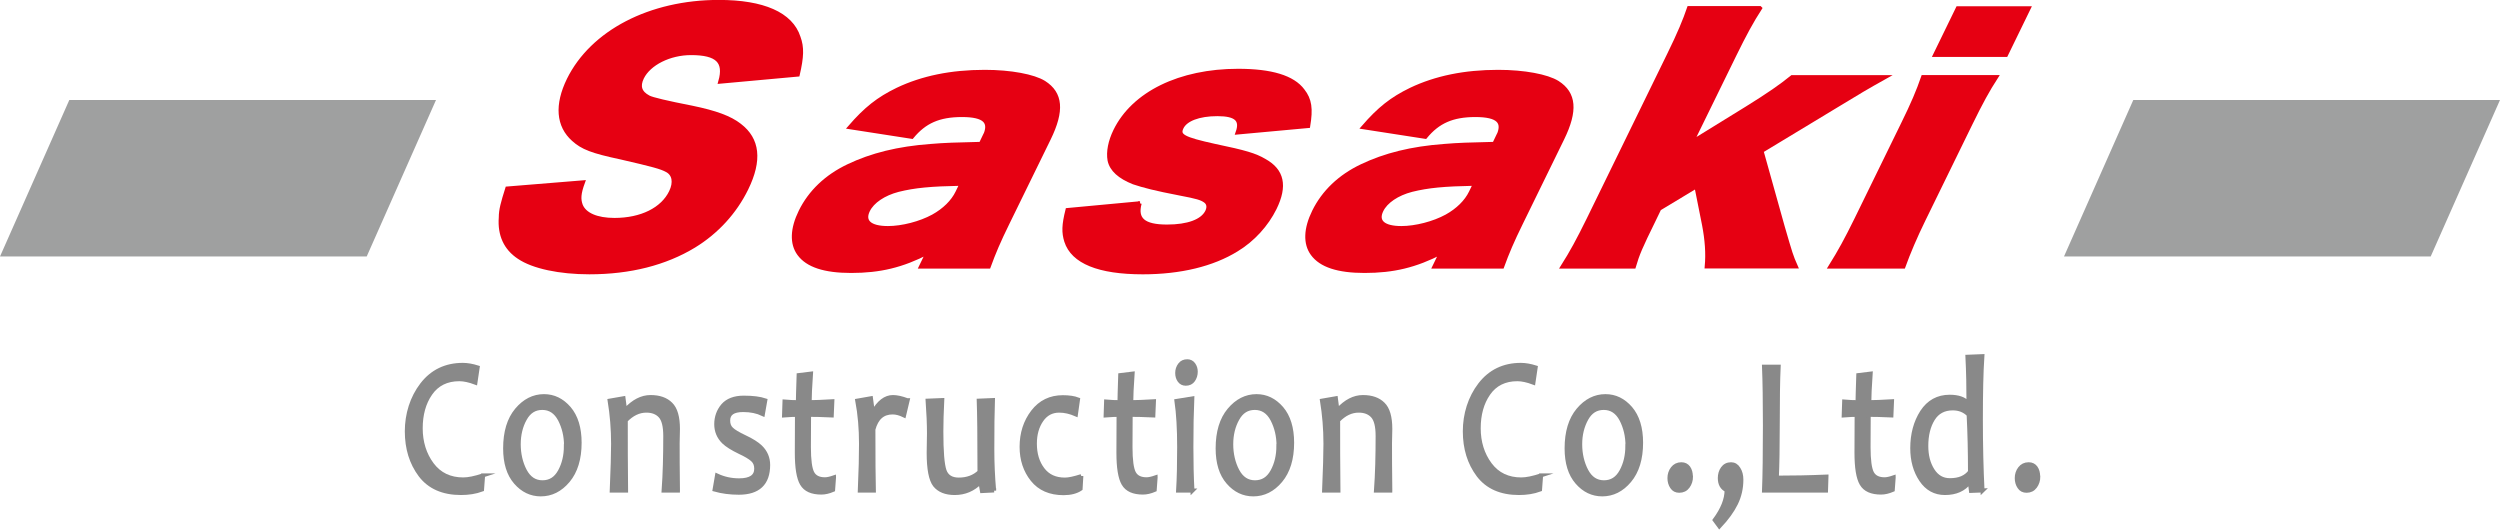
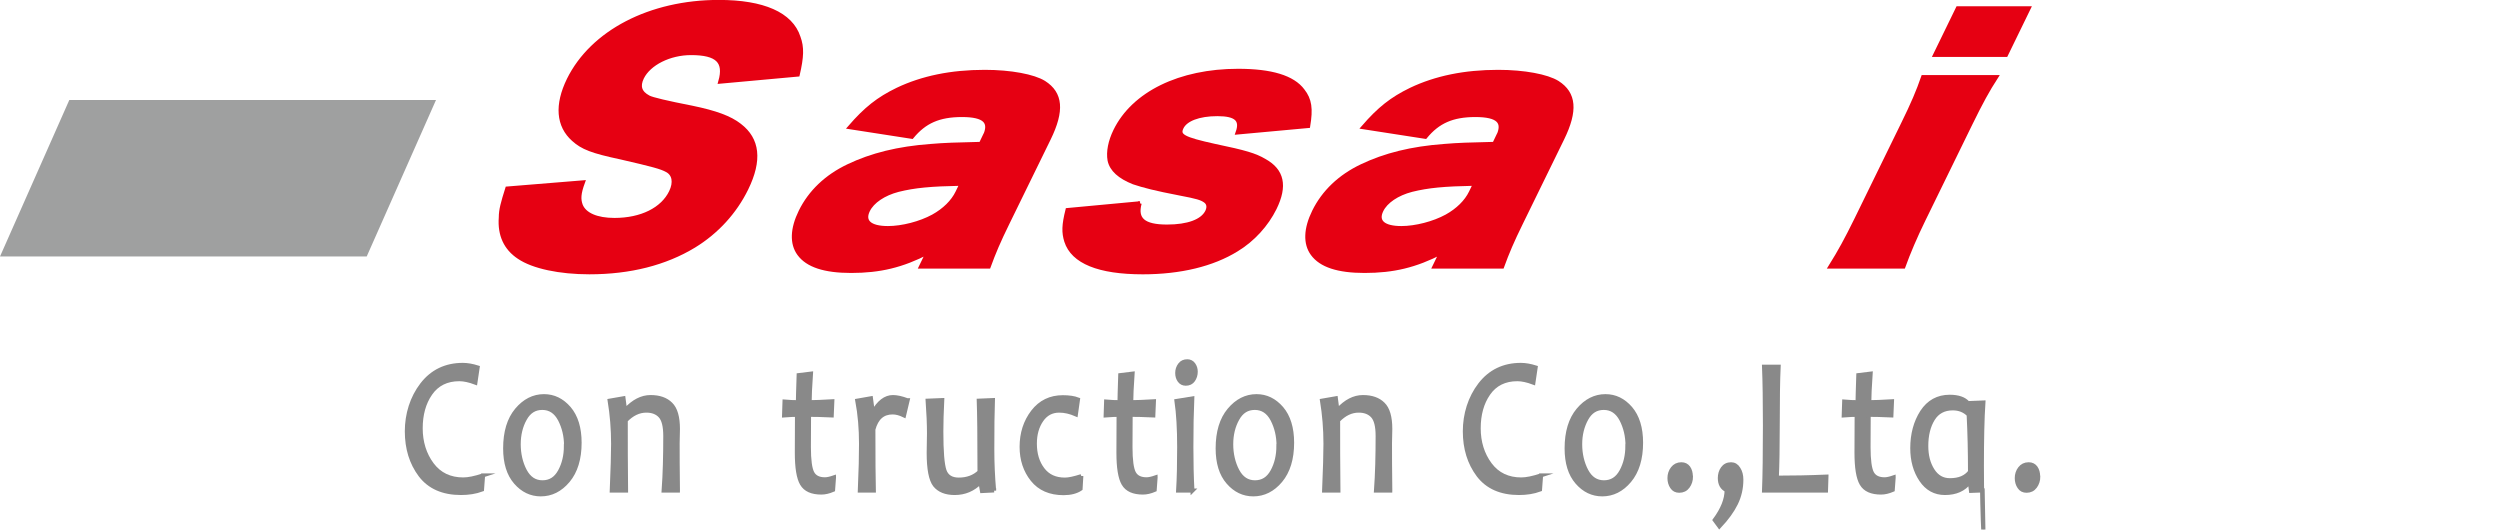
<svg xmlns="http://www.w3.org/2000/svg" id="_イヤー_2" width="166.28" height="35.22" viewBox="0 0 166.28 35.22">
  <defs>
    <style>.cls-1{fill:#e60012;stroke:#e60012;}.cls-1,.cls-2{stroke-miterlimit:10;stroke-width:.27px;}.cls-3{fill:#9fa0a0;}.cls-2{fill:#898989;stroke:#898989;}</style>
  </defs>
  <g id="_字">
    <g>
      <g>
        <polygon class="cls-3" points="29 6.65 4.61 6.65 0 17.06 24.39 17.06 29 6.65" />
-         <polygon class="cls-3" points="166.28 6.65 141.89 6.65 137.28 17.06 161.67 17.06 166.28 6.65" />
      </g>
      <g>
        <path class="cls-1" d="M38.77,12.13c-.27,.74-.29,1.12-.14,1.53,.25,.62,1.06,.97,2.24,.97,1.79,0,3.2-.7,3.76-1.86,.31-.64,.21-1.2-.27-1.45-.39-.21-.9-.35-3.07-.85-1.93-.41-2.55-.66-3.15-1.2-1.02-.91-1.13-2.29-.31-3.97C39.39,2.14,43.24,.13,47.81,.13c2.95,0,4.8,.81,5.3,2.35,.25,.68,.22,1.3-.05,2.48l-5.15,.47c.38-1.34-.19-1.9-1.95-1.9-1.42,0-2.79,.68-3.26,1.63-.28,.58-.15,1.01,.44,1.32q.37,.19,2.87,.68c1.6,.33,2.54,.68,3.18,1.18,1.22,.93,1.38,2.31,.45,4.21-.76,1.55-1.96,2.87-3.48,3.8-1.91,1.16-4.25,1.76-6.96,1.76-1.97,0-3.74-.37-4.68-1.01-.88-.58-1.3-1.47-1.21-2.64,0-.5,.13-.97,.43-1.92l5.03-.41Z" />
        <path class="cls-1" d="M65.48,9.1c.48-.99,.03-1.45-1.5-1.45s-2.49,.43-3.33,1.45l-4.12-.64c1.06-1.22,1.89-1.88,3.17-2.5,1.64-.78,3.55-1.18,5.8-1.18,1.72,0,3.25,.29,3.94,.72,1.13,.72,1.23,1.86,.32,3.72l-2.73,5.58c-.62,1.26-.93,2-1.27,2.93h-4.5l.46-.95c-1.73,.89-3.2,1.24-5.11,1.24-1.76,0-2.9-.37-3.46-1.14-.5-.68-.46-1.67,.1-2.81,.64-1.3,1.72-2.33,3.17-3.02,1.55-.74,3.31-1.18,5.48-1.34,.95-.08,1.65-.1,3.34-.14l.23-.48Zm-1.52,3.12c-2.09,.04-3.13,.14-4.22,.41-.96,.25-1.72,.76-2.01,1.36-.36,.74,.12,1.18,1.33,1.18,.95,0,2.15-.31,3.01-.78,.74-.41,1.31-.97,1.61-1.59l.28-.58Z" />
        <path class="cls-1" d="M75.8,13.52c-.29,1.07,.26,1.55,1.82,1.55,1.39,0,2.35-.35,2.67-.99,.15-.31,.1-.58-.15-.74-.24-.16-.5-.25-1.67-.47-1.61-.31-2.42-.52-3.07-.74-.93-.37-1.47-.85-1.6-1.47-.1-.56,.04-1.26,.38-1.96,1.21-2.48,4.29-3.99,8.17-3.99,2.2,0,3.64,.43,4.3,1.32,.47,.6,.55,1.2,.36,2.35l-4.69,.43c.3-.85-.1-1.22-1.35-1.22s-2.12,.35-2.38,.89c-.27,.56,.11,.76,2.19,1.22,2.06,.43,2.69,.62,3.32,.99,1.19,.66,1.41,1.67,.68,3.16-.54,1.09-1.44,2.09-2.53,2.75-1.6,.99-3.75,1.51-6.24,1.51-2.92,0-4.65-.7-5.09-2.07-.18-.58-.17-1.07,.08-2.07l4.82-.45Z" />
        <path class="cls-1" d="M99.63,9.1c.48-.99,.03-1.45-1.5-1.45s-2.49,.43-3.33,1.45l-4.12-.64c1.06-1.22,1.89-1.88,3.17-2.5,1.64-.78,3.55-1.18,5.8-1.18,1.72,0,3.25,.29,3.94,.72,1.13,.72,1.23,1.86,.32,3.72l-2.73,5.58c-.62,1.26-.93,2-1.27,2.93h-4.5l.46-.95c-1.73,.89-3.2,1.24-5.11,1.24-1.76,0-2.9-.37-3.46-1.14-.5-.68-.46-1.67,.1-2.81,.64-1.3,1.72-2.33,3.17-3.02,1.55-.74,3.31-1.18,5.48-1.34,.95-.08,1.65-.1,3.34-.14l.23-.48Zm-1.52,3.12c-2.09,.04-3.13,.14-4.22,.41-.96,.25-1.72,.76-2.01,1.36-.36,.74,.12,1.18,1.33,1.18,.95,0,2.15-.31,3.01-.78,.74-.41,1.31-.97,1.61-1.59l.28-.58Z" />
-         <path class="cls-1" d="M117.06,.55c-.55,.85-1.03,1.73-1.71,3.12l-2.84,5.8,3.65-2.25c1.53-.95,2.3-1.49,3.04-2.09h6.17c-1.25,.7-1.64,.93-3.43,2.02l-4.78,2.89,1.41,5.04c.53,1.82,.56,1.94,.87,2.64h-5.92c.08-.87,.01-1.78-.18-2.77l-.51-2.56-2.47,1.49-.4,.83c-.83,1.69-1.05,2.19-1.29,3.02h-4.73c.59-.93,1.04-1.76,1.71-3.12l5.35-10.95c.69-1.4,1.08-2.35,1.34-3.12h4.71Z" />
        <path class="cls-1" d="M132.76,5.13c-.55,.85-1,1.67-1.71,3.12l-3.11,6.36c-.55,1.12-1.02,2.23-1.34,3.12h-4.85c.63-1.01,1.06-1.8,1.71-3.12l3.11-6.36c.66-1.34,1.02-2.19,1.34-3.12h4.85Zm2.17-4.58l-1.51,3.1h-4.71l1.51-3.1h4.71Z" />
      </g>
      <g>
        <path class="cls-2" d="M32.13,31.62l-.07,.94c-.43,.16-.9,.23-1.4,.23-1.2,0-2.1-.4-2.7-1.19-.6-.8-.9-1.77-.9-2.91s.34-2.24,1.01-3.11c.67-.87,1.58-1.31,2.71-1.31,.31,0,.64,.06,.99,.17l-.15,1.01c-.4-.15-.76-.23-1.07-.23-.84,0-1.48,.32-1.92,.95-.44,.63-.65,1.41-.65,2.32s.25,1.73,.75,2.4c.5,.67,1.2,1,2.08,1,.34,0,.78-.09,1.32-.27Z" />
        <path class="cls-2" d="M38.55,29.44c0,1.08-.26,1.92-.77,2.53-.51,.61-1.12,.91-1.81,.91-.65,0-1.21-.27-1.67-.8-.47-.54-.7-1.29-.7-2.26,0-1.09,.26-1.94,.77-2.55,.51-.61,1.12-.92,1.81-.92,.65,0,1.2,.27,1.67,.81,.46,.54,.7,1.3,.7,2.29Zm-.9,.22c0-.66-.14-1.24-.41-1.76-.27-.51-.66-.77-1.17-.77s-.89,.24-1.16,.73c-.27,.48-.41,1.05-.41,1.69s.14,1.25,.41,1.76c.27,.51,.66,.77,1.17,.77s.89-.24,1.16-.73c.27-.49,.4-1.05,.4-1.69Z" />
        <path class="cls-2" d="M45.09,32.63h-.95c.08-1.11,.11-2.32,.11-3.63,0-.65-.11-1.09-.33-1.33-.22-.24-.53-.36-.93-.36-.5,0-.95,.22-1.37,.65,0,1.44,0,2.99,.02,4.67h-.95c.06-1.43,.09-2.47,.09-3.11,0-.99-.08-1.94-.23-2.87l.92-.16,.1,.77h.04c.52-.56,1.07-.85,1.66-.85s1.03,.16,1.34,.47c.32,.31,.48,.86,.48,1.65,0,.08,0,.24-.01,.47,0,.24-.01,.39-.01,.47,0,.7,0,1.75,.02,3.15Z" />
-         <path class="cls-2" d="M51.09,30.92c0,1.23-.65,1.85-1.95,1.85-.58,0-1.11-.07-1.61-.21l.16-.93c.45,.21,.94,.32,1.47,.32,.76,0,1.14-.26,1.14-.78,0-.25-.08-.45-.25-.6-.17-.15-.45-.32-.84-.5-.5-.24-.85-.46-1.08-.68-.33-.33-.49-.72-.49-1.18s.15-.89,.45-1.24c.3-.34,.76-.52,1.37-.52s1.08,.06,1.44,.18l-.16,.91c-.38-.18-.81-.27-1.31-.27-.67,0-1,.23-1,.7,0,.24,.07,.43,.22,.57,.15,.15,.44,.32,.88,.53,.47,.22,.82,.44,1.05,.66,.34,.33,.51,.73,.51,1.2Z" />
        <path class="cls-2" d="M55.47,31.76l-.06,.82c-.28,.12-.54,.18-.78,.18-.63,0-1.06-.19-1.29-.58-.23-.39-.34-1.08-.34-2.07,0-.65,0-1.49,.01-2.52-.2,0-.48,.01-.86,.04l.03-.92c.33,.03,.63,.04,.89,.04,0-.25,.02-.85,.05-1.8l.82-.1c-.06,.89-.09,1.52-.09,1.9,.34,0,.84-.02,1.51-.06l-.04,.94c-.63-.03-1.13-.04-1.51-.04,0,.64-.01,1.35-.01,2.15,0,.87,.08,1.44,.23,1.72,.15,.28,.43,.42,.84,.42,.14,0,.34-.04,.6-.13Z" />
        <path class="cls-2" d="M60.37,26.62l-.24,1.01c-.27-.13-.52-.2-.76-.2-.66,0-1.08,.38-1.28,1.13,0,1.94,.01,3.3,.03,4.07h-.93c.06-1.34,.08-2.37,.08-3.11,0-1-.08-1.96-.25-2.87l.91-.16c.07,.46,.1,.77,.1,.93h.04c.38-.67,.82-1.01,1.32-1.01,.26,0,.58,.07,.95,.21Z" />
        <path class="cls-2" d="M66.12,32.62l-.81,.04c-.05-.24-.07-.43-.07-.58h-.05c-.46,.47-1.03,.71-1.69,.71-.6,0-1.04-.18-1.32-.53-.27-.35-.41-1.06-.41-2.13,0-.15,0-.38,.01-.68,0-.3,.01-.5,.01-.61,0-.62-.03-1.35-.09-2.19l.97-.04c-.04,.81-.06,1.51-.06,2.09,0,1.33,.07,2.19,.21,2.6,.14,.4,.46,.6,.95,.6,.56,0,1.02-.17,1.38-.51,0-2.34-.02-3.92-.05-4.74l.94-.04c-.03,.79-.04,1.89-.04,3.29,0,.9,.04,1.81,.12,2.73Z" />
        <path class="cls-2" d="M71.92,31.66l-.05,.85c-.28,.19-.66,.29-1.13,.29-.9,0-1.59-.3-2.07-.9-.48-.6-.72-1.33-.72-2.18,0-.9,.25-1.68,.75-2.33,.5-.65,1.17-.97,1.99-.97,.41,0,.75,.05,1.01,.15l-.14,.99c-.37-.16-.74-.25-1.11-.25-.5,0-.89,.21-1.18,.63-.29,.42-.44,.94-.44,1.57,0,.68,.17,1.25,.52,1.71s.84,.68,1.48,.68c.26,0,.62-.08,1.09-.23Z" />
        <path class="cls-2" d="M76.86,31.76l-.06,.82c-.28,.12-.54,.18-.78,.18-.63,0-1.06-.19-1.29-.58-.23-.39-.34-1.08-.34-2.07,0-.65,0-1.49,.01-2.52-.2,0-.48,.01-.86,.04l.03-.92c.33,.03,.63,.04,.89,.04,0-.25,.02-.85,.05-1.8l.82-.1c-.06,.89-.09,1.52-.09,1.9,.34,0,.84-.02,1.51-.06l-.04,.94c-.63-.03-1.13-.04-1.51-.04,0,.64-.01,1.35-.01,2.15,0,.87,.08,1.44,.23,1.72,.15,.28,.43,.42,.84,.42,.14,0,.34-.04,.6-.13Z" />
        <path class="cls-2" d="M79.31,32.63h-.95c.05-.84,.07-1.81,.07-2.89,0-1.22-.06-2.24-.18-3.07l1.05-.17c-.04,.88-.06,1.96-.06,3.24,0,1.01,.02,1.98,.07,2.89Zm.22-7.91c0,.22-.06,.4-.17,.56-.11,.16-.28,.24-.49,.24-.18,0-.32-.07-.42-.21-.1-.14-.15-.3-.15-.5,0-.21,.06-.39,.18-.55,.12-.16,.28-.23,.49-.23,.17,0,.31,.07,.41,.21,.1,.14,.15,.3,.15,.48Z" />
        <path class="cls-2" d="M85.94,29.44c0,1.08-.26,1.92-.77,2.53-.51,.61-1.12,.91-1.81,.91-.65,0-1.21-.27-1.67-.8-.47-.54-.7-1.29-.7-2.26,0-1.09,.26-1.94,.77-2.55,.51-.61,1.12-.92,1.81-.92,.65,0,1.2,.27,1.67,.81,.46,.54,.7,1.3,.7,2.29Zm-.9,.22c0-.66-.14-1.24-.41-1.76-.27-.51-.66-.77-1.17-.77s-.89,.24-1.16,.73c-.27,.48-.41,1.05-.41,1.69s.14,1.25,.41,1.76,.66,.77,1.17,.77,.89-.24,1.16-.73c.27-.49,.4-1.05,.4-1.69Z" />
        <path class="cls-2" d="M92.47,32.63h-.95c.08-1.11,.11-2.32,.11-3.63,0-.65-.11-1.09-.33-1.33-.22-.24-.53-.36-.93-.36-.5,0-.95,.22-1.37,.65,0,1.44,0,2.99,.02,4.67h-.95c.06-1.43,.09-2.47,.09-3.11,0-.99-.08-1.94-.23-2.87l.92-.16,.1,.77h.04c.52-.56,1.07-.85,1.66-.85s1.03,.16,1.34,.47c.32,.31,.48,.86,.48,1.65,0,.08,0,.24-.01,.47,0,.24-.01,.39-.01,.47,0,.7,0,1.75,.02,3.15Z" />
        <path class="cls-2" d="M102.5,31.62l-.07,.94c-.43,.16-.9,.23-1.4,.23-1.2,0-2.1-.4-2.7-1.19-.6-.8-.9-1.77-.9-2.91s.34-2.24,1.01-3.11c.67-.87,1.58-1.31,2.71-1.31,.31,0,.64,.06,.99,.17l-.15,1.01c-.4-.15-.76-.23-1.07-.23-.84,0-1.48,.32-1.92,.95-.44,.63-.65,1.41-.65,2.32s.25,1.73,.75,2.4c.5,.67,1.2,1,2.08,1,.34,0,.78-.09,1.32-.27Z" />
        <path class="cls-2" d="M109.15,29.44c0,1.08-.26,1.92-.77,2.53-.51,.61-1.12,.91-1.81,.91-.65,0-1.21-.27-1.67-.8-.47-.54-.7-1.29-.7-2.26,0-1.09,.26-1.94,.77-2.55,.51-.61,1.12-.92,1.81-.92,.65,0,1.2,.27,1.67,.81,.46,.54,.7,1.3,.7,2.29Zm-.9,.22c0-.66-.14-1.24-.41-1.76-.27-.51-.66-.77-1.17-.77s-.89,.24-1.16,.73-.41,1.05-.41,1.69,.14,1.25,.41,1.76c.27,.51,.66,.77,1.17,.77s.89-.24,1.16-.73c.27-.49,.4-1.05,.4-1.69Z" />
        <path class="cls-2" d="M112.47,31.7c0,.25-.07,.47-.21,.66-.14,.19-.33,.28-.57,.28-.21,0-.37-.08-.48-.25-.11-.16-.17-.36-.17-.59,0-.24,.07-.46,.21-.64s.33-.28,.58-.28c.21,0,.36,.08,.47,.23,.11,.16,.16,.35,.16,.58Z" />
        <path class="cls-2" d="M115.82,31.91c0,.56-.12,1.09-.36,1.58-.24,.49-.61,1-1.1,1.52l-.31-.42c.53-.72,.79-1.38,.79-1.99-.3-.14-.45-.41-.45-.8,0-.24,.06-.46,.19-.64,.13-.18,.31-.28,.56-.28,.2,0,.37,.1,.49,.3,.13,.2,.19,.44,.19,.72Z" />
        <path class="cls-2" d="M121.48,31.7l-.03,.93h-4.12c.04-1.04,.06-2.48,.06-4.33,0-1.59-.02-2.89-.06-3.91h.97c-.04,.85-.06,2.16-.06,3.91,0,1.44-.02,2.6-.06,3.47,1.05,0,2.14-.02,3.29-.07Z" />
        <path class="cls-2" d="M125.95,31.76l-.06,.82c-.28,.12-.54,.18-.78,.18-.63,0-1.06-.19-1.29-.58-.23-.39-.34-1.08-.34-2.07,0-.65,0-1.49,.01-2.52-.2,0-.48,.01-.86,.04l.03-.92c.33,.03,.63,.04,.89,.04,0-.25,.02-.85,.05-1.8l.82-.1c-.06,.89-.09,1.52-.09,1.9,.34,0,.84-.02,1.51-.06l-.04,.94c-.63-.03-1.13-.04-1.51-.04,0,.64-.01,1.35-.01,2.15,0,.87,.08,1.44,.23,1.72,.15,.28,.43,.42,.84,.42,.14,0,.34-.04,.6-.13Z" />
-         <path class="cls-2" d="M131.87,32.62l-.78,.03c-.03-.18-.04-.37-.04-.58h-.06c-.37,.48-.91,.72-1.63,.72-.66,0-1.19-.29-1.58-.87-.39-.58-.59-1.28-.59-2.11,0-.93,.22-1.74,.65-2.41,.44-.67,1.05-1.01,1.84-1.01,.56,0,.97,.14,1.21,.42h.04c0-1.05-.02-2.07-.07-3.08l.99-.04c-.07,1.07-.1,2.47-.1,4.21s.04,3.34,.11,4.73Zm-.84-1.25c0-1.31-.03-2.57-.09-3.79-.28-.28-.63-.42-1.06-.42-.59,0-1.03,.24-1.32,.71-.29,.47-.44,1.07-.44,1.79,0,.64,.14,1.18,.42,1.62,.28,.44,.66,.66,1.15,.66,.62,0,1.06-.19,1.34-.56Z" />
+         <path class="cls-2" d="M131.87,32.62l-.78,.03c-.03-.18-.04-.37-.04-.58h-.06c-.37,.48-.91,.72-1.63,.72-.66,0-1.19-.29-1.58-.87-.39-.58-.59-1.28-.59-2.11,0-.93,.22-1.74,.65-2.41,.44-.67,1.05-1.01,1.84-1.01,.56,0,.97,.14,1.21,.42h.04l.99-.04c-.07,1.07-.1,2.47-.1,4.21s.04,3.34,.11,4.73Zm-.84-1.25c0-1.31-.03-2.57-.09-3.79-.28-.28-.63-.42-1.06-.42-.59,0-1.03,.24-1.32,.71-.29,.47-.44,1.07-.44,1.79,0,.64,.14,1.18,.42,1.62,.28,.44,.66,.66,1.15,.66,.62,0,1.06-.19,1.34-.56Z" />
        <path class="cls-2" d="M135.57,31.7c0,.25-.07,.47-.21,.66-.14,.19-.33,.28-.57,.28-.21,0-.37-.08-.48-.25-.11-.16-.17-.36-.17-.59,0-.24,.07-.46,.21-.64s.33-.28,.58-.28c.21,0,.36,.08,.47,.23,.11,.16,.16,.35,.16,.58Z" />
      </g>
    </g>
  </g>
</svg>